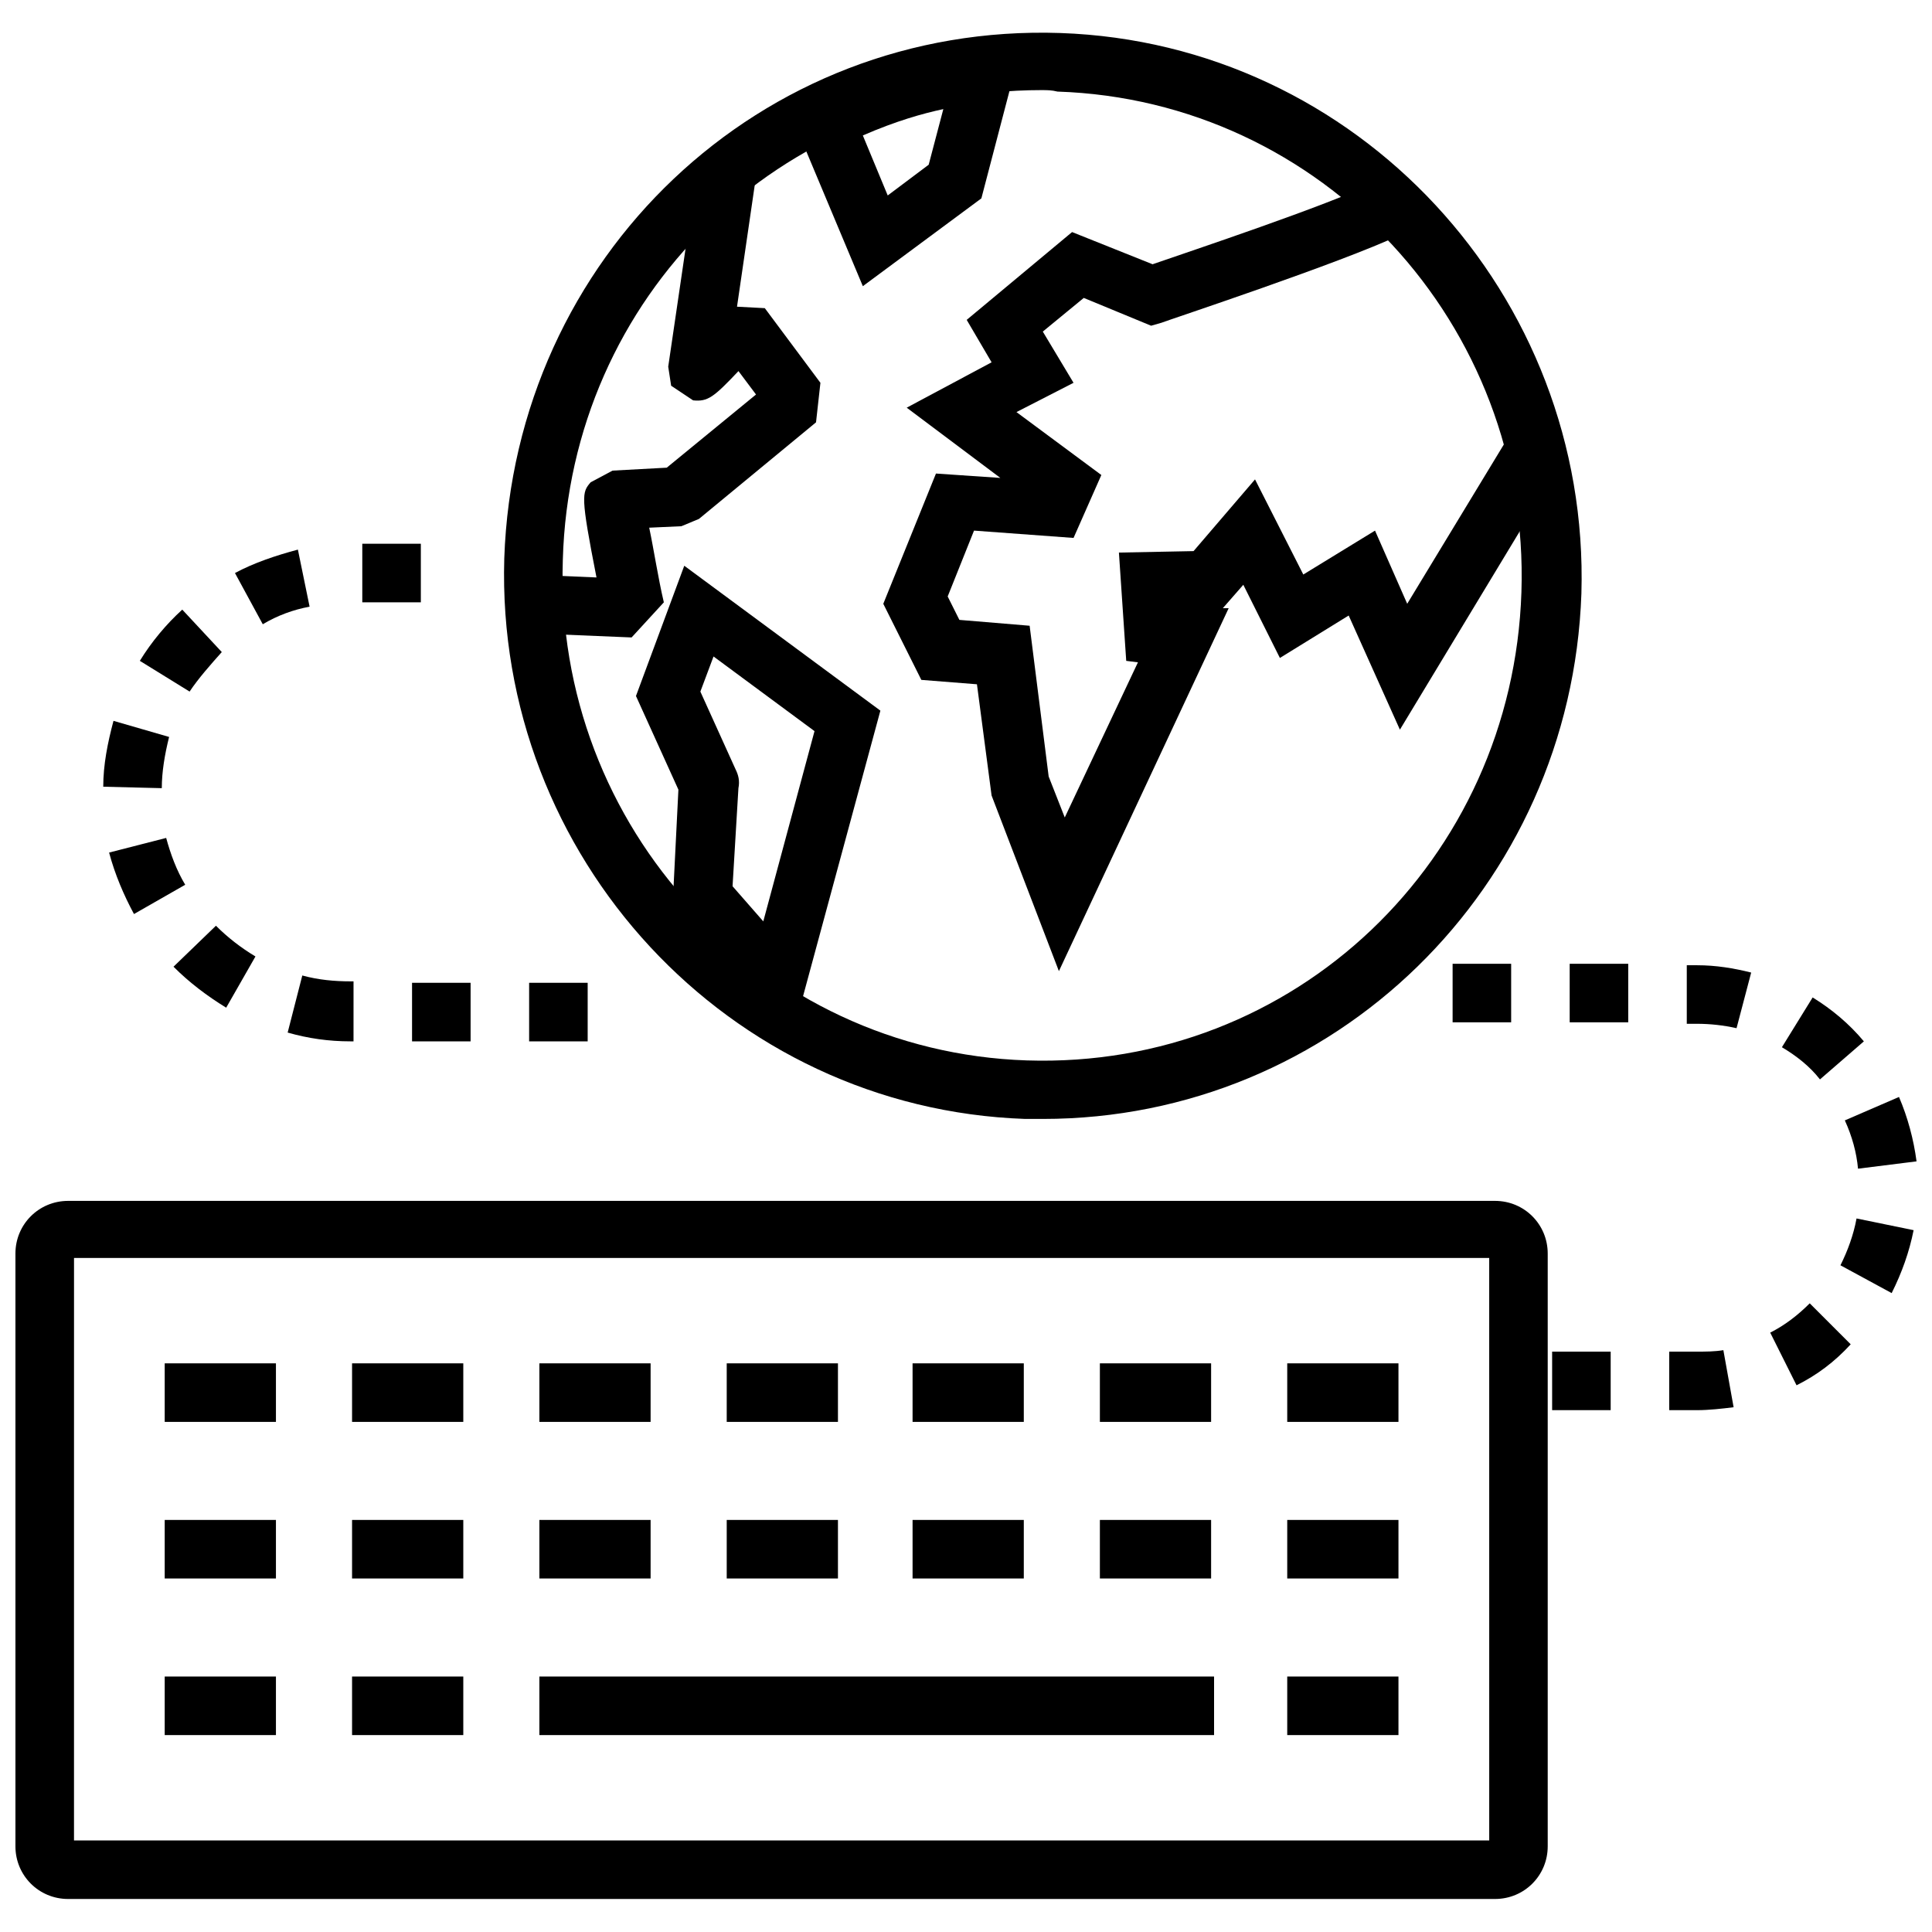
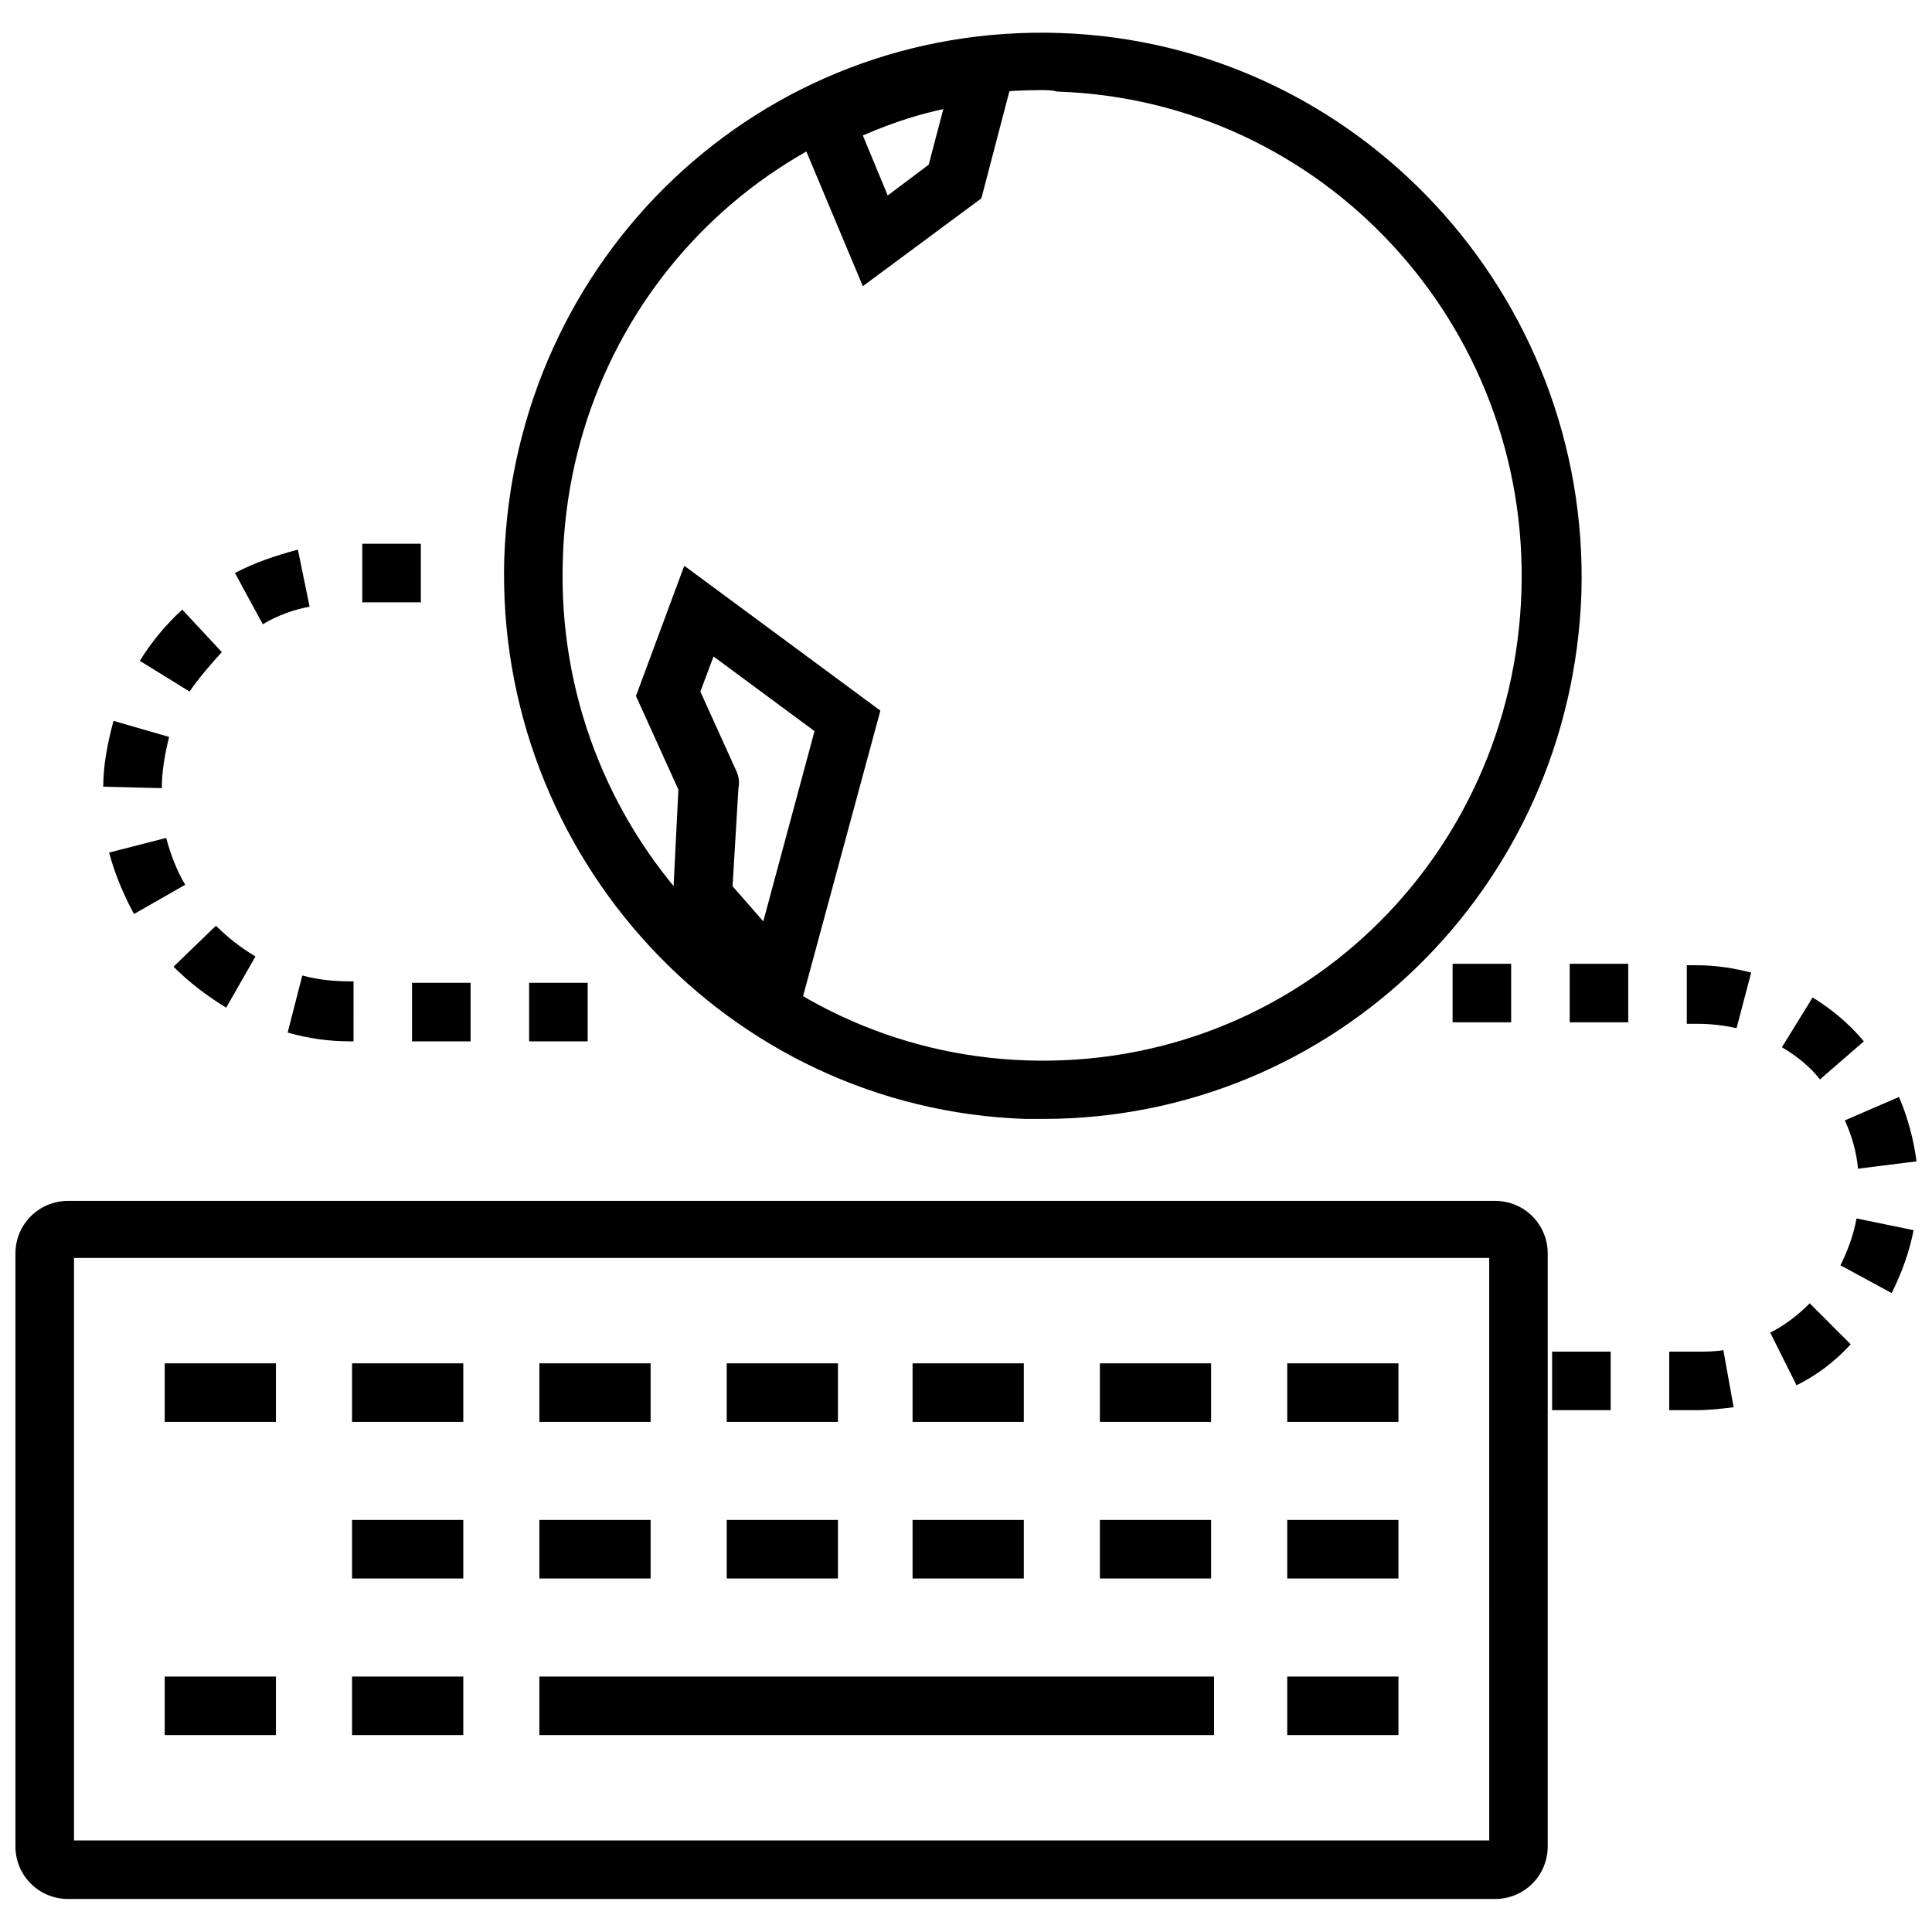
<svg xmlns="http://www.w3.org/2000/svg" width="800px" height="800px" version="1.1" viewBox="144 144 512 512">
  <defs>
    <clipPath id="b">
      <path d="m148.09 462h406.91v186h-406.91z" />
    </clipPath>
    <clipPath id="a">
      <path d="m528 399h123.9v119h-123.9z" />
    </clipPath>
  </defs>
  <g clip-path="url(#b)">
    <path d="m540.2 647.25h-378.15c-7.758 0-13.961-6.207-13.961-13.961v-157.08c0-7.758 6.207-13.961 13.961-13.961h378.15c7.758 0 13.961 6.207 13.961 13.961v157.08c0.004 7.754-6.203 13.961-13.961 13.961zm-376.59-15.516h375.05l-0.004-154.36h-375.04z" />
  </g>
  <path d="m187.65 505.3h29.477v15.516h-29.477z" />
  <path d="m237.3 505.3h29.477v15.516h-29.477z" />
  <path d="m286.94 505.3h29.477v15.516h-29.477z" />
  <path d="m336.59 505.3h29.477v15.516h-29.477z" />
  <path d="m385.84 505.3h29.477v15.516h-29.477z" />
  <path d="m435.48 505.3h29.477v15.516h-29.477z" />
  <path d="m485.13 505.3h29.477v15.516h-29.477z" />
-   <path d="m187.65 546.8h29.477v15.516h-29.477z" />
  <path d="m237.3 546.8h29.477v15.516h-29.477z" />
  <path d="m286.94 546.8h29.477v15.516h-29.477z" />
  <path d="m336.59 546.8h29.477v15.516h-29.477z" />
  <path d="m385.84 546.8h29.477v15.516h-29.477z" />
  <path d="m435.48 546.8h29.477v15.516h-29.477z" />
  <path d="m485.13 546.8h29.477v15.516h-29.477z" />
  <path d="m187.65 588.3h29.477v15.516h-29.477z" />
  <path d="m237.3 588.3h29.477v15.516h-29.477z" />
  <path d="m286.94 588.3h178.8v15.516h-178.8z" />
  <path d="m485.13 588.3h29.477v15.516h-29.477z" />
  <path d="m299.74 419.97h-15.516v-15.516h15.516zm-31.027 0h-15.516v-15.516h15.516zm-31.027 0h-0.777c-5.816 0-11.246-0.777-16.676-2.328l3.879-15.125c4.266 1.164 8.531 1.551 12.801 1.551h0.777c-0.004 0-0.004 15.902-0.004 15.902zm-33.746-8.922c-5.043-3.102-9.695-6.594-13.961-10.859l11.246-10.859c3.102 3.102 6.594 5.816 10.473 8.145zm-24.434-24.82c-2.715-5.043-5.043-10.473-6.594-16.289l15.125-3.879c1.164 4.266 2.715 8.531 5.043 12.41zm7.371-33.355-15.516-0.387c0-5.816 1.164-11.637 2.715-17.453l14.738 4.266c-1.164 4.652-1.938 9.309-1.938 13.574zm7.367-25.598-13.188-8.145c3.102-5.043 6.981-9.695 11.246-13.574l10.473 11.246c-3.102 3.492-6.203 6.984-8.531 10.473zm19.395-17.84-7.371-13.574c5.043-2.715 10.859-4.652 16.676-6.207l3.102 15.125c-4.262 0.777-8.527 2.328-12.406 4.656zm41.887-5.816h-15.516v-15.516h15.516z" />
  <g clip-path="url(#a)">
    <path d="m593.73 517.71h-7.367v-15.516h7.367c2.328 0 4.652 0 6.981-0.387l2.715 15.125c-3.102 0.387-6.594 0.777-9.695 0.777zm-22.883 0h-15.516v-15.516h15.516zm49.258-6.594-6.981-13.961c3.879-1.938 7.367-4.652 10.473-7.758l10.859 10.859c-4.269 4.652-8.922 8.145-14.352 10.859zm25.207-24.434-13.574-7.367c1.938-3.879 3.492-8.145 4.266-12.41l15.125 3.102c-1.16 5.812-3.102 11.242-5.816 16.676zm-8.918-32.969c-0.387-4.266-1.551-8.531-3.492-12.801l14.352-6.207c2.328 5.43 3.879 11.246 4.652 17.066zm-10.086-23.66c-2.715-3.492-6.207-6.207-10.082-8.531l8.145-13.188c5.043 3.102 9.695 6.981 13.574 11.637zm-22.105-13.574c-3.492-0.777-6.981-1.164-10.473-1.164h-2.715v-15.516h2.715c5.043 0 9.695 0.777 14.352 1.938zm-28.703-1.551h-15.516v-15.516h15.516zm-31.027 0h-15.516v-15.516h15.516z" />
  </g>
  <path d="m420.36 440.53h-4.652c-78.73-2.715-140.4-69.426-138.07-148.54 2.715-79.895 67.875-141.95 147.38-139.24 78.73 2.715 140.4 69.426 138.07 148.54-2.719 77.961-65.547 139.24-142.73 139.24zm-0.387-272.65c-69.035 0-124.89 54.684-126.82 124.5-2.328 70.977 52.746 130.32 122.95 132.64 70.977 2.328 128.77-53.133 131.09-124.11 2.328-70.977-52.746-130.32-122.95-132.64-1.551-0.387-2.715-0.387-4.266-0.387z" />
-   <path d="m424.62 401.36-17.84-46.543-3.879-29.477-14.738-1.164-10.082-20.164 13.961-34.52 17.066 1.164-24.82-18.617 22.496-12.023-6.598-11.246 27.926-23.27 21.332 8.531c10.082-3.492 46.152-15.516 58.953-21.719l6.594 13.961c-15.516 7.367-61.281 22.496-63.219 23.27l-2.715 0.777-17.844-7.367-10.859 8.922 8.145 13.574-15.125 7.758 22.496 16.676-7.367 16.676-26.375-1.941-6.981 17.453 3.102 6.207 18.617 1.551 5.043 39.949 4.266 10.859 19.391-41.113-3.102-0.387-1.938-28.699 19.781-0.387 16.289-19.004 12.797 25.207 19.004-11.637 8.531 19.391 28.699-47.316 13.188 8.145-43.824 72.531-13.574-30.25-18.23 11.246-9.695-19.391-5.43 6.207h1.551z" />
-   <path d="m311.38 312.93-27.922-1.16 0.387-15.516 18.23 0.777c-4.266-21.719-3.879-22.496-1.551-25.211l5.816-3.102 14.352-0.777 23.66-19.391-4.652-6.207c-6.594 6.981-8.145 8.145-12.023 7.758l-5.816-3.879-0.777-5.043 8.145-55.461 15.516 2.328-5.43 37.234 7.367 0.387 14.738 19.781-1.164 10.473-31.027 25.598-4.652 1.938-8.531 0.387c1.164 5.43 2.328 13.188 3.879 19.781z" />
  <path d="m353.26 421.14-31.027-36.844 1.551-31.027-11.246-24.82 12.801-34.52 51.973 38.398zm-15.125-42.277 8.145 9.309 13.574-50.418-26.762-19.781-3.488 9.309 9.309 20.555c0.777 1.551 1.164 3.102 0.777 5.043z" />
  <path d="m372.66 219.84-20.168-48.09 6.981-3.102c22.496-10.473 37.621-12.41 44.602-12.801l10.859-0.777-10.859 41.5zm0-39.945 6.594 15.902 10.859-8.148 3.879-14.738c-5.43 1.164-12.414 3.106-21.332 6.984z" />
</svg>